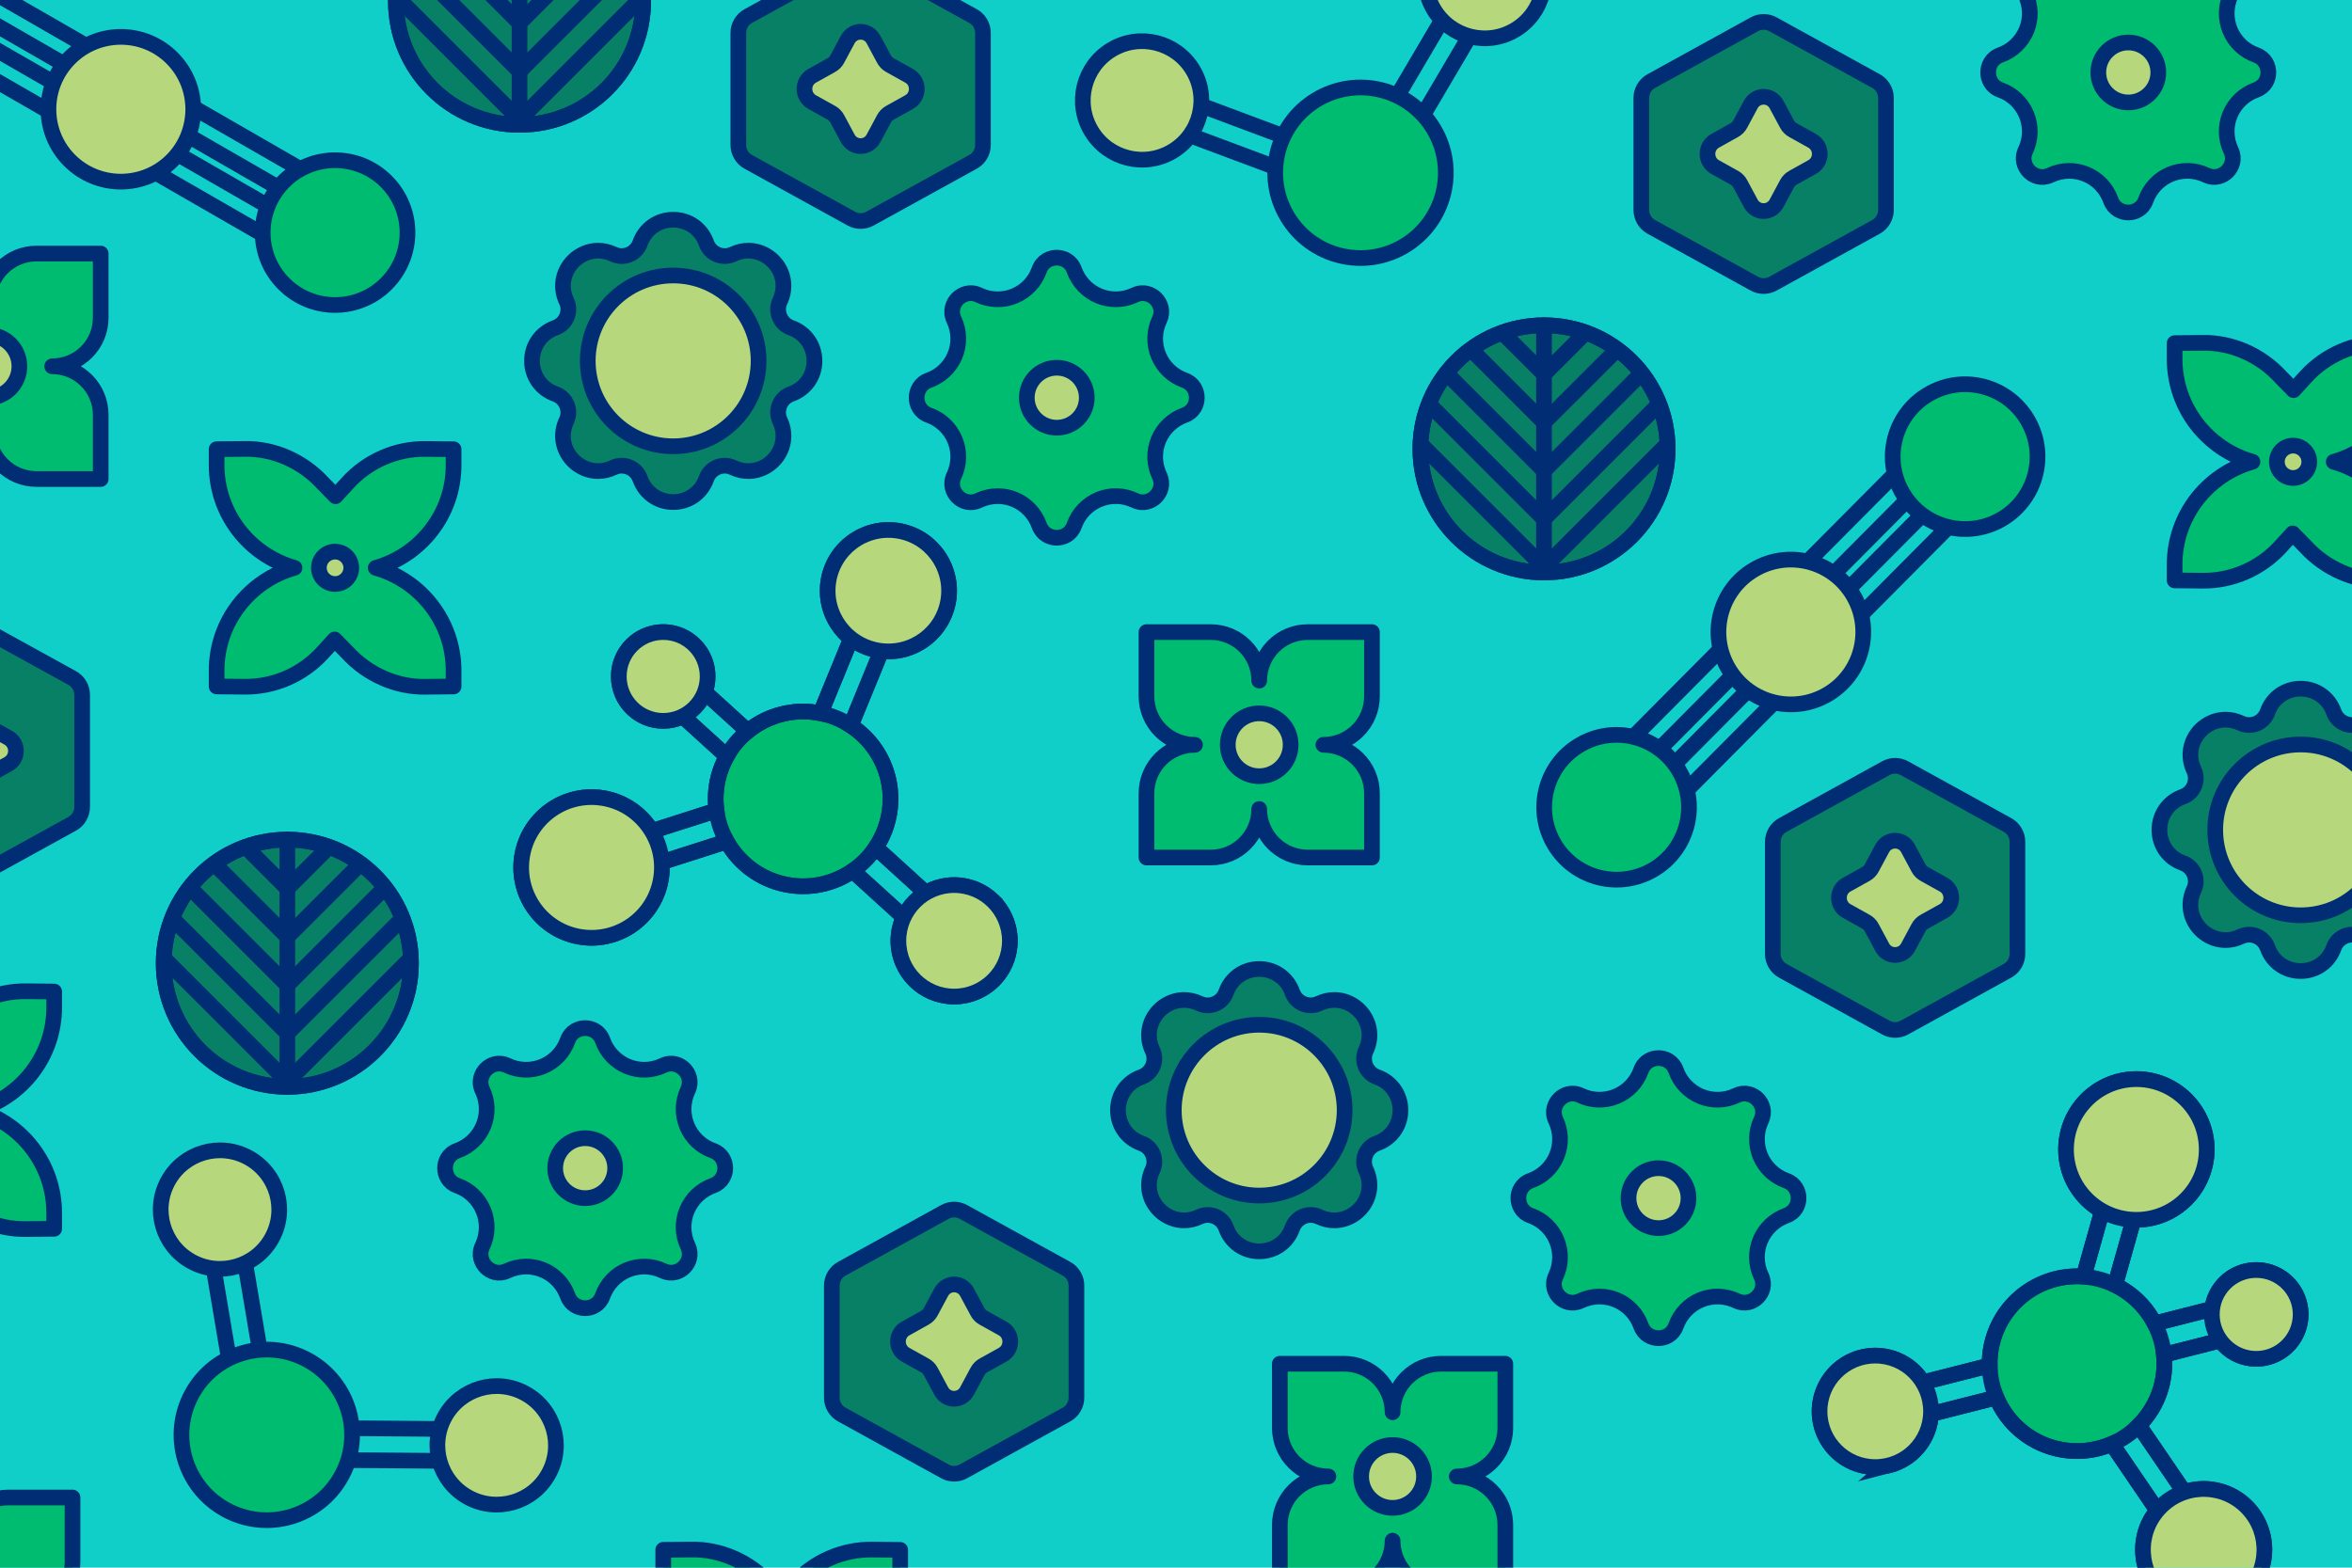
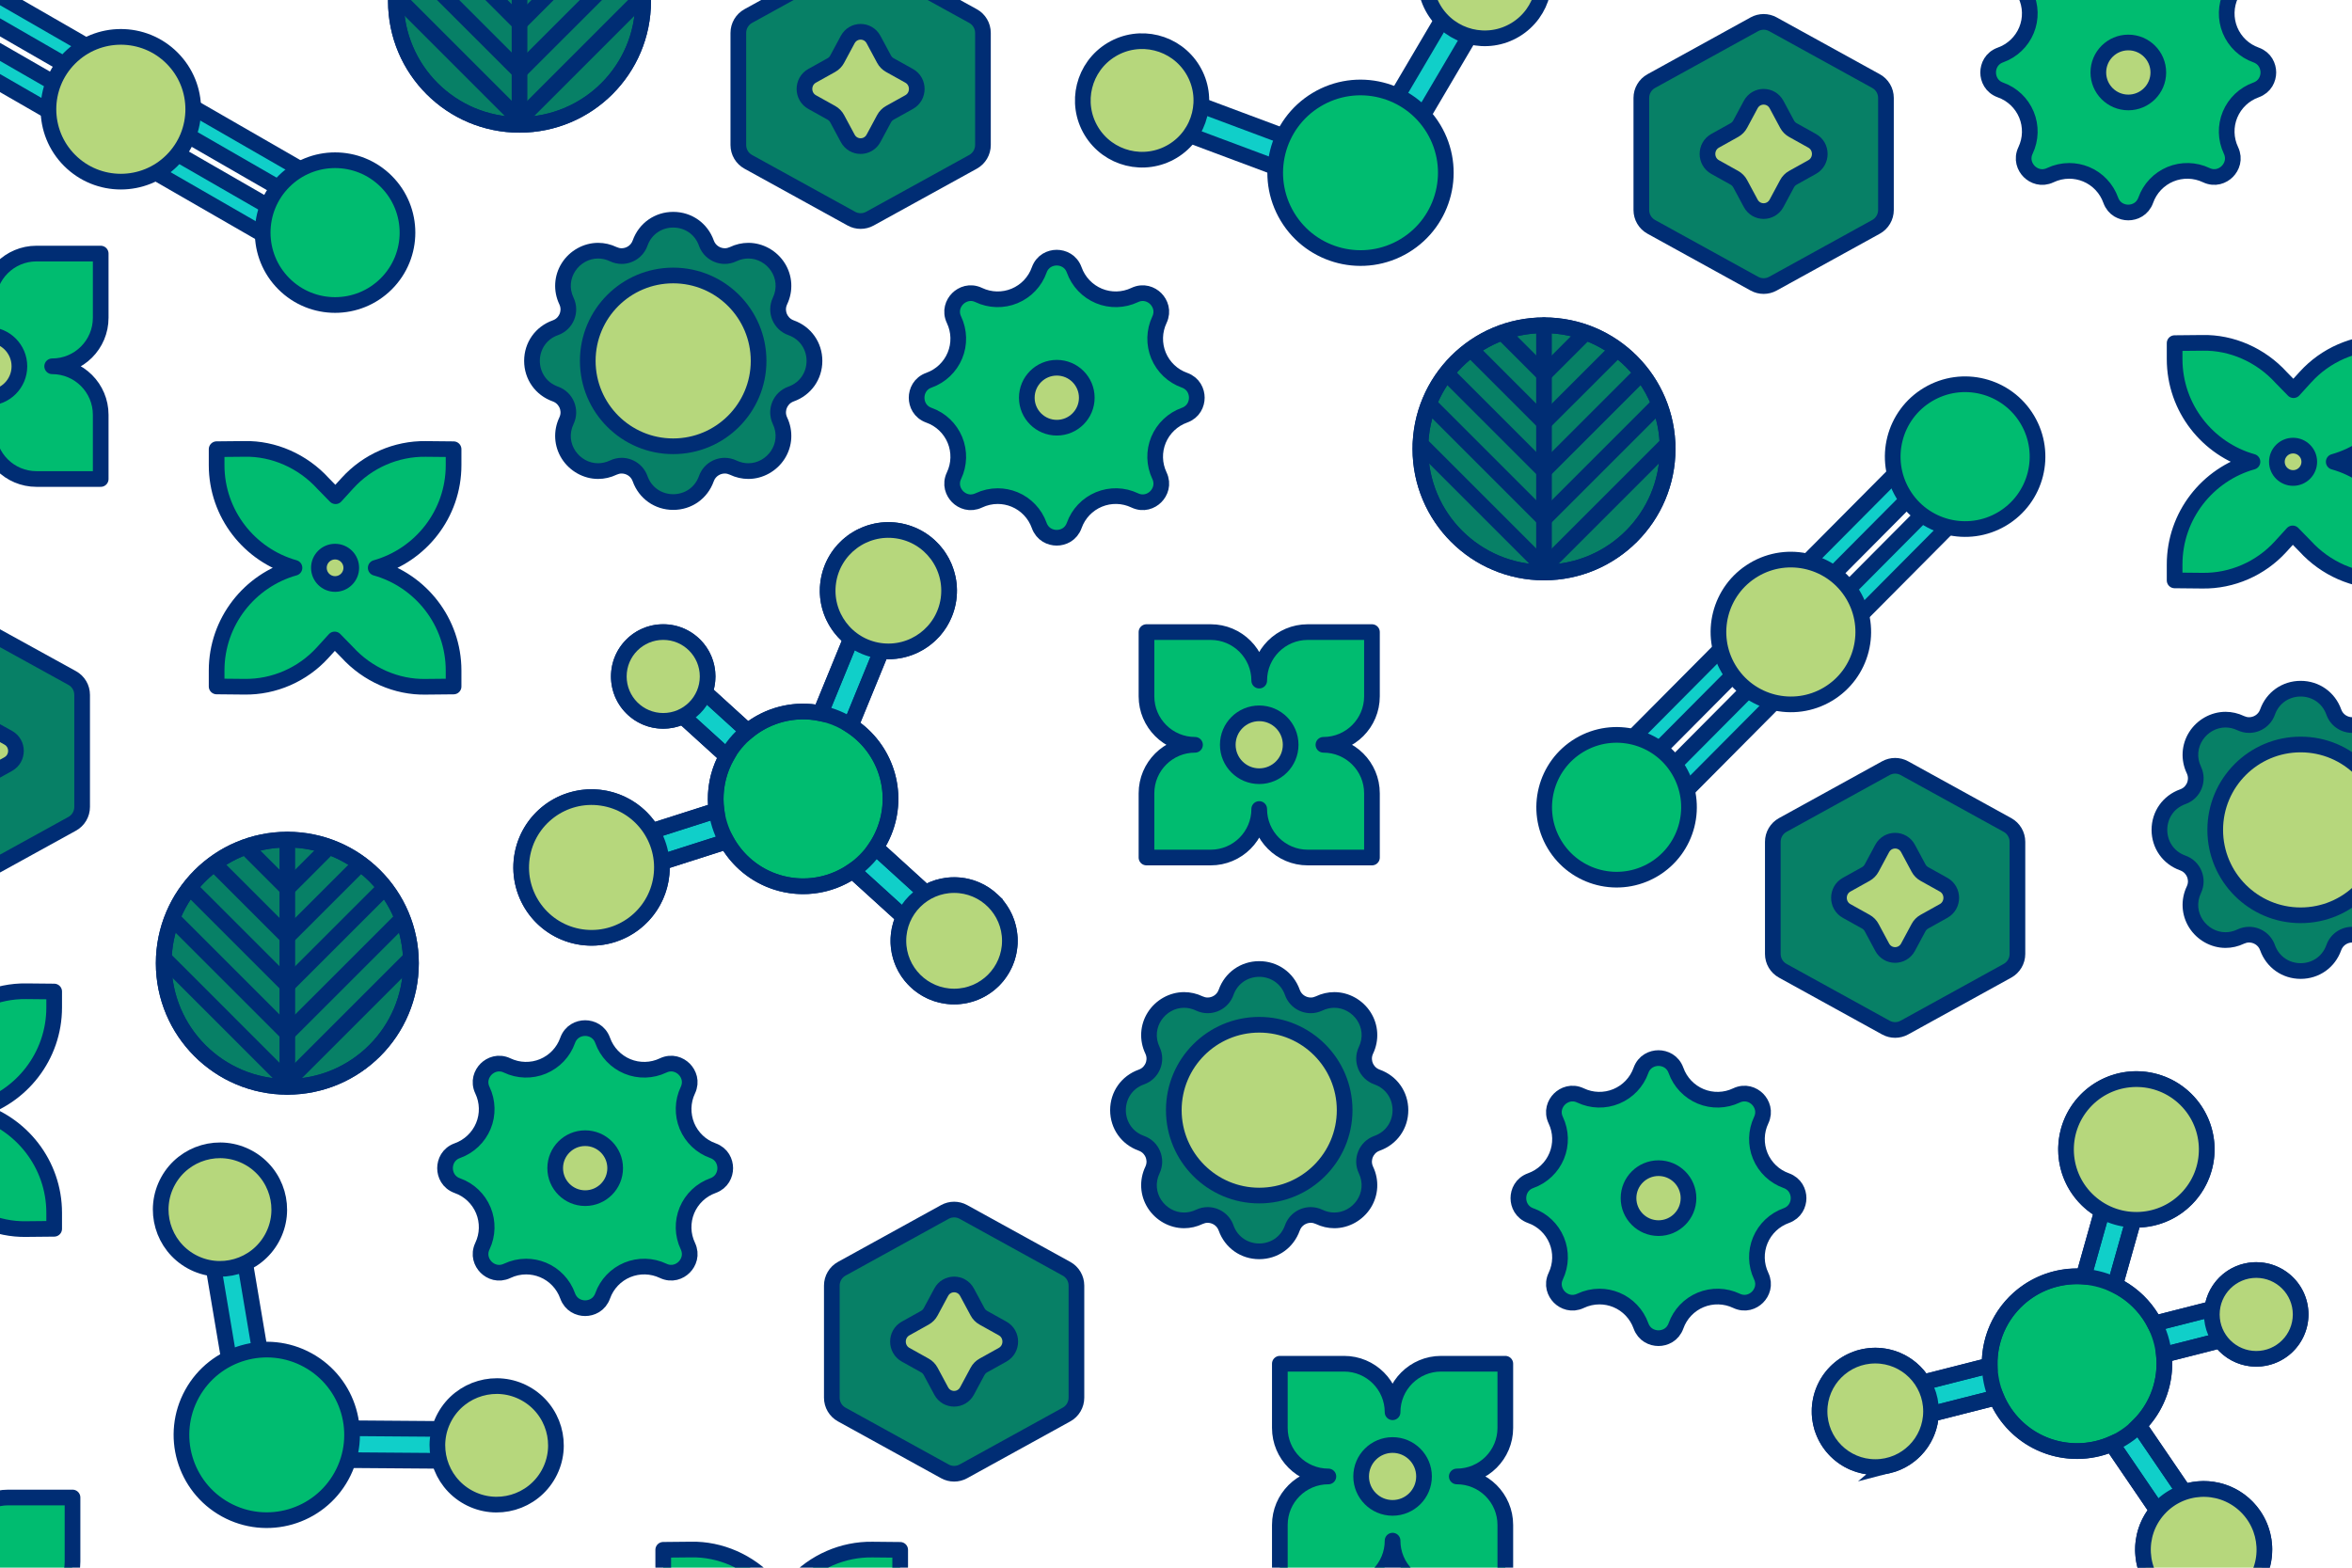
<svg xmlns="http://www.w3.org/2000/svg" id="Layer_1" viewBox="0 0 600 400">
  <defs>
    <style>.cls-1,.cls-2,.cls-3{fill:none;}.cls-4{clip-path:url(#clippath);}.cls-5{fill:#002d74;}.cls-6,.cls-7,.cls-8,.cls-9,.cls-10,.cls-11,.cls-12{fill:#10cfc9;}.cls-13,.cls-14{fill:#078066;}.cls-15,.cls-7,.cls-8,.cls-9,.cls-10,.cls-11,.cls-12,.cls-16,.cls-14,.cls-17,.cls-18,.cls-2,.cls-3{stroke:#002d74;stroke-width:4px;}.cls-15,.cls-16,.cls-3{stroke-miterlimit:10;}.cls-15,.cls-18{fill:#00bc70;}.cls-7{stroke-miterlimit:10;}.cls-8{stroke-miterlimit:10;}.cls-9{stroke-miterlimit:10;}.cls-10{stroke-miterlimit:10;}.cls-11{stroke-miterlimit:10;}.cls-12{stroke-miterlimit:10;}.cls-16,.cls-17{fill:#b6d77c;}.cls-14,.cls-17,.cls-18,.cls-2{stroke-linecap:round;stroke-linejoin:round;}</style>
    <clipPath id="clippath">
      <rect class="cls-1" y="0" width="600" height="399.99" />
    </clipPath>
  </defs>
  <g class="cls-4">
    <g>
-       <rect class="cls-6" y="0" width="600" height="399.99" />
      <g>
        <circle class="cls-14" cx="132.53" cy=".31" r="31.54" />
        <circle class="cls-2" cx="132.53" cy=".31" r="31.54" />
        <line class="cls-2" x1="132.53" y1="31.85" x2="132.53" y2="-31.21" />
        <line class="cls-2" x1="132.53" y1="5.89" x2="157.34" y2="-18.92" />
        <line class="cls-2" x1="132.53" y1="18.21" x2="161.74" y2="-11" />
        <line class="cls-2" x1="132.53" y1="30.53" x2="163.96" y2="-.91" />
        <line class="cls-2" x1="132.53" y1="5.89" x2="107.71" y2="-18.92" />
        <line class="cls-2" x1="132.53" y1="18.21" x2="103.31" y2="-11" />
        <line class="cls-2" x1="132.53" y1="30.53" x2="101.09" y2="-.91" />
      </g>
      <g>
        <circle class="cls-14" cx="73.3" cy="245.77" r="31.54" />
        <circle class="cls-2" cx="73.3" cy="245.77" r="31.54" />
        <line class="cls-2" x1="73.3" y1="277.31" x2="73.3" y2="214.25" />
        <line class="cls-2" x1="73.3" y1="226.72" x2="83.67" y2="216.35" />
        <line class="cls-2" x1="73.3" y1="239.04" x2="91.86" y2="220.49" />
        <line class="cls-2" x1="73.3" y1="251.36" x2="98.12" y2="226.55" />
        <line class="cls-2" x1="73.3" y1="263.67" x2="102.52" y2="234.46" />
        <line class="cls-2" x1="73.3" y1="275.99" x2="104.74" y2="244.55" />
        <line class="cls-2" x1="73.3" y1="226.72" x2="62.93" y2="216.35" />
        <line class="cls-2" x1="73.3" y1="239.04" x2="54.75" y2="220.49" />
        <line class="cls-2" x1="73.3" y1="251.36" x2="48.49" y2="226.55" />
        <line class="cls-2" x1="73.3" y1="263.67" x2="44.09" y2="234.46" />
        <line class="cls-2" x1="73.3" y1="275.99" x2="41.87" y2="244.55" />
      </g>
      <g>
        <circle class="cls-14" cx="393.88" cy="114.53" r="31.54" />
        <circle class="cls-2" cx="393.88" cy="114.53" r="31.54" />
        <line class="cls-2" x1="393.88" y1="146.08" x2="393.88" y2="83.01" />
        <line class="cls-2" x1="393.88" y1="95.49" x2="404.25" y2="85.12" />
        <line class="cls-2" x1="393.88" y1="107.8" x2="412.44" y2="89.25" />
        <line class="cls-2" x1="393.88" y1="120.12" x2="418.69" y2="95.31" />
        <line class="cls-2" x1="393.88" y1="132.44" x2="423.09" y2="103.23" />
        <line class="cls-2" x1="393.88" y1="144.76" x2="425.32" y2="113.32" />
        <line class="cls-2" x1="393.88" y1="95.49" x2="383.51" y2="85.12" />
        <line class="cls-2" x1="393.88" y1="107.8" x2="375.33" y2="89.25" />
        <line class="cls-2" x1="393.88" y1="120.12" x2="369.07" y2="95.31" />
        <line class="cls-2" x1="393.88" y1="132.44" x2="364.67" y2="103.23" />
        <line class="cls-2" x1="393.88" y1="144.76" x2="362.44" y2="113.32" />
      </g>
      <g>
        <path class="cls-18" d="m-31.83,105.84v16.38H-15.45c6.84,0,12.38-5.54,12.38-12.38,0,6.84,5.54,12.38,12.38,12.38h16.38v-16.38c0-6.84-5.54-12.38-12.38-12.38,6.84,0,12.38-5.54,12.38-12.38v-16.38H9.31c-6.84,0-12.38,5.54-12.38,12.38,0-6.84-5.54-12.38-12.38-12.38h-16.38v16.38c0,6.84,5.54,12.38,12.38,12.38-6.84,0-12.38,5.54-12.38,12.38Z" />
        <circle class="cls-17" cx="-3.07" cy="93.46" r="8.02" />
      </g>
      <g>
        <path class="cls-18" d="m326.49,389.1v16.38h16.38c6.84,0,12.38-5.54,12.38-12.38,0,6.84,5.54,12.38,12.38,12.38h16.38v-16.38c0-6.84-5.54-12.38-12.38-12.38,6.84,0,12.38-5.54,12.38-12.38v-16.38h-16.38c-6.84,0-12.38,5.54-12.38,12.38,0-6.84-5.54-12.38-12.38-12.38h-16.38v16.38c0,6.84,5.54,12.38,12.38,12.38-6.84,0-12.38,5.54-12.38,12.38Z" />
        <circle class="cls-17" cx="355.25" cy="376.72" r="8.02" />
      </g>
      <g>
        <path class="cls-18" d="m292.47,202.42v16.38h16.38c6.84,0,12.38-5.54,12.38-12.38,0,6.84,5.54,12.38,12.38,12.38h16.38v-16.38c0-6.84-5.54-12.38-12.38-12.38,6.84,0,12.38-5.54,12.38-12.38v-16.38h-16.38c-6.84,0-12.38,5.54-12.38,12.38,0-6.84-5.54-12.38-12.38-12.38h-16.38v16.38c0,6.84,5.54,12.38,12.38,12.38-6.84,0-12.38,5.54-12.38,12.38Z" />
        <circle class="cls-17" cx="321.23" cy="190.03" r="8.02" />
      </g>
      <path class="cls-18" d="m-39.02,423.23v16.38h16.38c6.84,0,12.38-5.54,12.38-12.38,0,6.84,5.54,12.38,12.38,12.38h16.38v-16.38c0-6.84-5.54-12.38-12.38-12.38,6.84,0,12.38-5.54,12.38-12.38v-16.38H2.12c-6.84,0-12.38,5.54-12.38,12.38,0-6.84-5.54-12.38-12.38-12.38h-16.38v16.38c0,6.84,5.54,12.38,12.38,12.38-6.84,0-12.38,5.54-12.38,12.38Z" />
      <g>
        <path class="cls-14" d="m248.22,41.29l-26.31,14.5c-1.47.81-3.25.81-4.72,0l-26.31-14.5c-1.56-.86-2.53-2.5-2.53-4.29V8.39c0-1.78.97-3.43,2.53-4.29l26.31-14.5c1.47-.81,3.25-.81,4.72,0l26.31,14.5c1.56.86,2.53,2.5,2.53,4.29v28.61c0,1.78-.97,3.43-2.53,4.29Z" />
        <path class="cls-17" d="m216.25,35.29l-2.68-4.99c-.34-.64-.86-1.17-1.49-1.52l-4.9-2.73c-2.61-1.45-2.61-5.26,0-6.71l4.9-2.73c.63-.35,1.15-.88,1.49-1.52l2.68-4.99c1.43-2.65,5.17-2.65,6.59,0l2.68,4.99c.34.64.86,1.17,1.49,1.52l4.9,2.73c2.61,1.45,2.61,5.26,0,6.71l-4.9,2.73c-.63.35-1.15.88-1.49,1.52l-2.68,4.99c-1.43,2.65-5.17,2.65-6.59,0Z" />
      </g>
      <g>
        <path class="cls-14" d="m18.42,210.19l-26.31,14.5c-1.47.81-3.25.81-4.72,0l-26.31-14.5c-1.56-.86-2.53-2.5-2.53-4.29v-28.61c0-1.78.97-3.43,2.53-4.29l26.31-14.5c1.47-.81,3.25-.81,4.72,0l26.31,14.5c1.56.86,2.53,2.5,2.53,4.29v28.61c0,1.78-.97,3.43-2.53,4.29Z" />
        <path class="cls-17" d="m-13.55,204.19l-2.68-4.99c-.34-.64-.86-1.17-1.49-1.52l-4.9-2.73c-2.61-1.45-2.61-5.26,0-6.71l4.9-2.73c.63-.35,1.15-.88,1.49-1.52l2.68-4.99c1.43-2.65,5.17-2.65,6.59,0l2.68,4.99c.34.64.86,1.17,1.49,1.52l4.9,2.73c2.61,1.45,2.61,5.26,0,6.71l-4.9,2.73c-.63.35-1.15.88-1.49,1.52l-2.68,4.99c-1.43,2.65-5.17,2.65-6.59,0Z" />
      </g>
      <g>
        <path class="cls-14" d="m272.07,360.92l-26.31,14.5c-1.47.81-3.25.81-4.72,0l-26.31-14.5c-1.56-.86-2.53-2.5-2.53-4.29v-28.61c0-1.78.97-3.43,2.53-4.29l26.31-14.5c1.47-.81,3.25-.81,4.72,0l26.31,14.5c1.56.86,2.53,2.5,2.53,4.29v28.61c0,1.78-.97,3.43-2.53,4.29Z" />
        <path class="cls-17" d="m240.1,354.91l-2.68-4.99c-.34-.64-.86-1.17-1.49-1.52l-4.9-2.73c-2.61-1.45-2.61-5.26,0-6.71l4.9-2.73c.63-.35,1.15-.88,1.49-1.52l2.68-4.99c1.43-2.65,5.17-2.65,6.59,0l2.68,4.99c.34.64.86,1.17,1.49,1.52l4.9,2.73c2.61,1.45,2.61,5.26,0,6.71l-4.9,2.73c-.63.35-1.15.88-1.49,1.52l-2.68,4.99c-1.43,2.65-5.17,2.65-6.59,0Z" />
      </g>
      <g>
        <path class="cls-14" d="m478.58,57.88l-26.31,14.5c-1.47.81-3.25.81-4.72,0l-26.31-14.5c-1.56-.86-2.53-2.5-2.53-4.29v-28.61c0-1.78.97-3.43,2.53-4.29l26.31-14.5c1.47-.81,3.25-.81,4.72,0l26.31,14.5c1.56.86,2.53,2.5,2.53,4.29v28.61c0,1.78-.97,3.43-2.53,4.29Z" />
        <path class="cls-17" d="m446.61,51.87l-2.68-4.99c-.34-.64-.86-1.17-1.49-1.52l-4.9-2.73c-2.61-1.45-2.61-5.26,0-6.71l4.9-2.73c.63-.35,1.15-.88,1.49-1.52l2.68-4.99c1.43-2.65,5.17-2.65,6.59,0l2.68,4.99c.34.64.86,1.17,1.49,1.52l4.9,2.73c2.61,1.45,2.61,5.26,0,6.71l-4.9,2.73c-.63.35-1.15.88-1.49,1.52l-2.68,4.99c-1.43,2.65-5.17,2.65-6.59,0Z" />
      </g>
      <g>
        <path class="cls-14" d="m512.12,247.69l-26.31,14.5c-1.47.81-3.25.81-4.72,0l-26.31-14.5c-1.56-.86-2.53-2.5-2.53-4.29v-28.61c0-1.78.97-3.43,2.53-4.29l26.31-14.5c1.47-.81,3.25-.81,4.72,0l26.31,14.5c1.56.86,2.53,2.5,2.53,4.29v28.61c0,1.78-.97,3.43-2.53,4.29Z" />
        <path class="cls-17" d="m480.15,241.68l-2.68-4.99c-.34-.64-.86-1.17-1.49-1.52l-4.9-2.73c-2.61-1.45-2.61-5.26,0-6.71l4.9-2.73c.63-.35,1.15-.88,1.49-1.52l2.68-4.99c1.43-2.65,5.17-2.65,6.59,0l2.68,4.99c.34.64.86,1.17,1.49,1.52l4.9,2.73c2.61,1.45,2.61,5.26,0,6.71l-4.9,2.73c-.63.35-1.15.88-1.49,1.52l-2.68,4.99c-1.43,2.65-5.17,2.65-6.59,0Z" />
      </g>
      <g>
        <path class="cls-18" d="m115.71,118.69v-4.07s-7.1-.07-7.1-.07c-7.55-.11-14.85,3.09-19.95,8.7l-3.06,3.36-3.17-3.24c-5.22-5.74-12.65-8.99-20.07-8.83l-7.1.07v4.07c0,12.46,8.42,22.98,19.86,26.2-11.44,3.22-19.86,13.74-19.86,26.2v4.07s7.1.07,7.1.07c7.55.11,14.85-3.09,19.95-8.7l3.06-3.36,3.17,3.24c5.22,5.74,12.65,8.99,20.07,8.83l7.1-.07v-4.07c0-12.46-8.42-22.98-19.86-26.2,11.44-3.22,19.86-13.74,19.86-26.2Z" />
        <circle class="cls-17" cx="85.48" cy="144.88" r="4.13" />
      </g>
      <path class="cls-18" d="m13.82,257.06v-4.07s-7.1-.07-7.1-.07c-7.55-.11-14.85,3.09-19.95,8.7l-3.06,3.36-3.17-3.24c-5.22-5.74-12.65-8.99-20.07-8.83l-7.1.07v4.07c0,12.46,8.42,22.98,19.86,26.2-11.44,3.22-19.86,13.74-19.86,26.2v4.07s7.1.07,7.1.07c7.55.11,14.85-3.09,19.95-8.7l3.06-3.36,3.17,3.24c5.22,5.74,12.65,8.99,20.07,8.83l7.1-.07v-4.07c0-12.46-8.42-22.98-19.86-26.2,11.44-3.22,19.86-13.74,19.86-26.2Z" />
      <path class="cls-18" d="m229.64,399.52v-4.07s-7.1-.07-7.1-.07c-7.55-.11-14.85,3.09-19.95,8.7l-3.06,3.36-3.17-3.24c-5.22-5.74-12.65-8.99-20.07-8.83l-7.1.07v4.07c0,12.46,8.42,22.98,19.86,26.2-11.44,3.22-19.86,13.74-19.86,26.2v4.07s7.1.07,7.1.07c7.55.11,14.85-3.09,19.95-8.7l3.06-3.36,3.17,3.24c5.22,5.74,12.65,8.99,20.07,8.83l7.1-.07v-4.07c0-12.46-8.42-22.98-19.86-26.2,11.44-3.22,19.86-13.74,19.86-26.2Z" />
      <g>
        <path class="cls-18" d="m615.2,91.63v-4.07s-7.1-.07-7.1-.07c-7.55-.11-14.85,3.09-19.95,8.7l-3.06,3.36-3.17-3.24c-5.22-5.74-12.65-8.99-20.07-8.83l-7.1.07v4.07c0,12.46,8.42,22.98,19.86,26.2-11.44,3.22-19.86,13.74-19.86,26.2v4.07s7.1.07,7.1.07c7.55.11,14.85-3.09,19.95-8.7l3.06-3.36,3.17,3.24c5.22,5.74,12.65,8.99,20.07,8.83l7.1-.07v-4.07c0-12.46-8.42-22.98-19.86-26.2,11.44-3.22,19.86-13.74,19.86-26.2Z" />
        <circle class="cls-17" cx="584.97" cy="117.83" r="4.13" />
      </g>
      <g>
        <path class="cls-18" d="m305.31,101.48c0-1.62-.83-3.64-3.15-4.47-2.99-1.06-5.4-3.35-6.62-6.29-1.21-2.93-1.13-6.26.23-9.12,1.06-2.23.21-4.24-.93-5.39-1.14-1.14-3.16-1.99-5.39-.93-2.86,1.36-6.19,1.45-9.12.23-2.93-1.22-5.22-3.63-6.29-6.62-.83-2.32-2.85-3.15-4.47-3.15s-3.64.83-4.47,3.15c-1.06,2.99-3.35,5.4-6.29,6.62-2.93,1.22-6.26,1.13-9.12-.23-2.23-1.06-4.24-.21-5.39.93-1.14,1.14-1.99,3.16-.93,5.39,1.36,2.87,1.45,6.19.23,9.12-1.21,2.93-3.63,5.22-6.62,6.29-2.32.83-3.15,2.85-3.15,4.47s.83,3.64,3.15,4.47c2.99,1.06,5.4,3.35,6.62,6.29s1.13,6.26-.23,9.12c-1.06,2.23-.21,4.24.93,5.39,1.14,1.14,3.16,1.99,5.39.93,1.52-.72,3.17-1.09,4.82-1.09,1.46,0,2.92.28,4.3.85,2.93,1.21,5.22,3.63,6.29,6.62.83,2.32,2.85,3.15,4.47,3.15s3.64-.83,4.47-3.15c1.06-2.99,3.35-5.4,6.29-6.62s6.26-1.13,9.12.23c2.23,1.06,4.25.22,5.39-.93,1.14-1.14,1.99-3.16.93-5.39-1.36-2.87-1.45-6.19-.23-9.12,1.22-2.93,3.63-5.22,6.62-6.29,2.32-.83,3.15-2.85,3.15-4.47Z" />
        <circle class="cls-17" cx="269.59" cy="101.48" r="7.65" />
      </g>
      <g>
        <path class="cls-18" d="m185.01,298.06c0-1.62-.83-3.64-3.15-4.47-2.99-1.06-5.4-3.35-6.62-6.29-1.21-2.93-1.13-6.26.23-9.12,1.06-2.23.21-4.24-.93-5.39-1.14-1.14-3.16-1.99-5.39-.93-2.86,1.36-6.19,1.45-9.12.23-2.93-1.22-5.22-3.63-6.29-6.62-.83-2.32-2.85-3.15-4.47-3.15s-3.64.83-4.47,3.15c-1.06,2.99-3.35,5.4-6.29,6.62-2.93,1.22-6.26,1.13-9.12-.23-2.23-1.06-4.24-.21-5.39.93-1.14,1.14-1.99,3.16-.93,5.39,1.36,2.87,1.45,6.19.23,9.12s-3.63,5.22-6.62,6.29c-2.32.83-3.15,2.85-3.15,4.47s.83,3.64,3.15,4.47c2.99,1.06,5.4,3.35,6.62,6.29,1.21,2.93,1.13,6.26-.23,9.12-1.06,2.23-.21,4.24.93,5.39,1.14,1.14,3.16,1.99,5.39.93,1.52-.72,3.17-1.09,4.82-1.09,1.46,0,2.92.28,4.3.85,2.93,1.21,5.22,3.63,6.29,6.62.83,2.32,2.85,3.15,4.47,3.15s3.64-.83,4.47-3.15c1.06-2.99,3.35-5.4,6.29-6.62,2.93-1.21,6.26-1.13,9.12.23,2.23,1.06,4.25.22,5.39-.93,1.14-1.14,1.99-3.16.93-5.39-1.36-2.87-1.45-6.19-.23-9.12,1.22-2.93,3.63-5.22,6.62-6.29,2.32-.83,3.15-2.85,3.15-4.47Z" />
        <circle class="cls-17" cx="149.28" cy="298.06" r="7.65" />
      </g>
      <g>
        <path class="cls-18" d="m458.82,305.71c0-1.62-.83-3.64-3.15-4.47-2.99-1.06-5.4-3.35-6.62-6.29-1.21-2.93-1.13-6.26.23-9.12,1.06-2.23.21-4.24-.93-5.39-1.14-1.14-3.16-1.99-5.39-.93-2.86,1.36-6.19,1.45-9.12.23-2.93-1.22-5.22-3.63-6.29-6.62-.83-2.32-2.85-3.15-4.47-3.15s-3.64.83-4.47,3.15c-1.06,2.99-3.35,5.4-6.29,6.62-2.93,1.22-6.26,1.13-9.12-.23-2.23-1.06-4.24-.21-5.39.93-1.14,1.14-1.99,3.16-.93,5.39,1.36,2.87,1.45,6.19.23,9.12-1.21,2.93-3.63,5.22-6.62,6.29-2.32.83-3.15,2.85-3.15,4.47s.83,3.64,3.15,4.47c2.99,1.06,5.4,3.35,6.62,6.29s1.13,6.26-.23,9.12c-1.06,2.23-.21,4.24.93,5.39,1.14,1.14,3.16,1.99,5.39.93,1.52-.72,3.17-1.09,4.82-1.09,1.46,0,2.92.28,4.3.85,2.93,1.21,5.22,3.63,6.29,6.62.83,2.32,2.85,3.15,4.47,3.15s3.64-.83,4.47-3.15c1.06-2.99,3.35-5.4,6.29-6.62,2.93-1.21,6.26-1.13,9.12.23,2.23,1.06,4.25.22,5.39-.93,1.14-1.14,1.99-3.16.93-5.39-1.36-2.87-1.45-6.19-.23-9.12,1.22-2.93,3.63-5.22,6.62-6.29,2.32-.83,3.15-2.85,3.15-4.47Z" />
        <circle class="cls-17" cx="423.09" cy="305.71" r="7.65" />
      </g>
      <g>
        <path class="cls-18" d="m578.66,18.49c0-1.62-.83-3.64-3.15-4.47-2.99-1.06-5.4-3.35-6.62-6.29-1.21-2.93-1.13-6.26.23-9.12,1.06-2.23.21-4.24-.93-5.39-1.14-1.14-3.16-1.99-5.39-.93-2.86,1.36-6.19,1.45-9.12.23-2.93-1.22-5.22-3.63-6.29-6.62-.83-2.32-2.85-3.15-4.47-3.15s-3.64.83-4.47,3.15c-1.06,2.99-3.35,5.4-6.29,6.62-2.93,1.22-6.26,1.13-9.12-.23-2.23-1.06-4.24-.21-5.39.93-1.14,1.14-1.99,3.16-.93,5.39,1.36,2.87,1.45,6.19.23,9.12-1.21,2.93-3.63,5.22-6.62,6.29-2.32.83-3.15,2.85-3.15,4.47s.83,3.64,3.15,4.47c2.99,1.06,5.4,3.35,6.62,6.29s1.13,6.26-.23,9.12c-1.06,2.23-.21,4.24.93,5.39,1.14,1.14,3.16,1.99,5.39.93,1.52-.72,3.17-1.09,4.82-1.09,1.46,0,2.92.28,4.3.85,2.93,1.21,5.22,3.63,6.29,6.62.83,2.32,2.85,3.15,4.47,3.15s3.64-.83,4.47-3.15c1.06-2.99,3.35-5.4,6.29-6.62,2.93-1.21,6.26-1.13,9.12.23,2.23,1.06,4.25.22,5.39-.93,1.14-1.14,1.99-3.16.93-5.39-1.36-2.87-1.45-6.19-.23-9.12,1.22-2.93,3.63-5.22,6.62-6.29,2.32-.83,3.15-2.85,3.15-4.47Z" />
        <circle class="cls-17" cx="542.94" cy="18.49" r="7.65" />
      </g>
      <g>
        <g>
          <path class="cls-13" d="m171.74,128.1c-3.85,0-7.17-2.34-8.46-5.97-.7-1.98-2.59-3.31-4.69-3.31-.74,0-1.45.16-2.13.48-1.25.59-2.56.9-3.89.9-3.02,0-5.93-1.63-7.59-4.25-1.66-2.62-1.83-5.76-.48-8.6.61-1.29.65-2.72.1-4.04-.54-1.32-1.58-2.3-2.93-2.78-3.62-1.29-5.97-4.61-5.97-8.46s2.34-7.17,5.97-8.45c1.34-.48,2.38-1.47,2.93-2.78.55-1.32.51-2.75-.1-4.04-1.35-2.84-1.17-5.98.48-8.6,1.66-2.62,4.56-4.25,7.59-4.25,1.33,0,2.64.3,3.89.9.68.32,1.39.49,2.13.48,2.1,0,3.99-1.33,4.69-3.31,1.29-3.62,4.61-5.97,8.46-5.97s7.17,2.34,8.45,5.97c.7,1.98,2.59,3.31,4.69,3.31.74,0,1.45-.16,2.13-.48,1.25-.59,2.56-.9,3.89-.9,3.02,0,5.93,1.63,7.59,4.25,1.66,2.62,1.83,5.76.48,8.6-.61,1.29-.65,2.72-.1,4.04.55,1.32,1.59,2.3,2.93,2.78,3.62,1.29,5.97,4.61,5.97,8.45s-2.34,7.17-5.97,8.46c-1.34.48-2.38,1.47-2.93,2.78-.54,1.32-.51,2.75.1,4.04,1.35,2.84,1.17,5.98-.48,8.6-1.66,2.62-4.56,4.25-7.58,4.25h0c-1.33,0-2.64-.3-3.89-.9-.68-.32-1.39-.48-2.13-.48-2.1,0-3.99,1.33-4.69,3.31-1.29,3.62-4.61,5.97-8.45,5.97Zm0-56.47c-11.28,0-20.45,9.17-20.45,20.45s9.17,20.45,20.45,20.45,20.45-9.17,20.45-20.45-9.17-20.45-20.45-20.45Z" />
          <path class="cls-5" d="m171.74,58.06c2.74,0,5.47,1.55,6.57,4.64,1.02,2.88,3.73,4.64,6.57,4.64,1,0,2.02-.22,2.99-.68,1.02-.48,2.04-.7,3.03-.7,4.76,0,8.6,5.08,6.26,9.99-1.77,3.73.07,8.18,3.96,9.56,6.18,2.2,6.18,10.94,0,13.14-3.89,1.38-5.74,5.83-3.96,9.56,2.33,4.91-1.51,9.99-6.26,9.99-.99,0-2.01-.22-3.03-.7-.97-.46-1.99-.68-2.99-.68-2.85,0-5.55,1.76-6.57,4.64-1.1,3.09-3.83,4.64-6.57,4.64s-5.47-1.55-6.57-4.64c-1.03-2.88-3.73-4.64-6.58-4.64-1,0-2.02.22-2.99.68-1.02.48-2.04.7-3.03.7-4.76,0-8.6-5.08-6.26-9.99,1.77-3.73-.07-8.18-3.96-9.56-6.18-2.2-6.18-10.94,0-13.14,3.89-1.38,5.74-5.83,3.96-9.56-2.33-4.91,1.51-9.99,6.26-9.99.99,0,2.01.22,3.03.7.97.46,1.99.68,2.99.68,2.85,0,5.55-1.76,6.58-4.64,1.1-3.09,3.83-4.64,6.57-4.64m0,56.47c12.4,0,22.45-10.05,22.45-22.45s-10.05-22.45-22.45-22.45-22.45,10.05-22.45,22.45,10.05,22.45,22.45,22.45m0-60.47c-4.7,0-8.76,2.86-10.34,7.3-.49,1.37-1.76,1.98-2.81,1.98-.44,0-.87-.1-1.27-.29-1.52-.72-3.12-1.09-4.74-1.09-3.7,0-7.26,1.98-9.28,5.18-2,3.17-2.23,7.11-.6,10.53.49,1.04.25,1.96.06,2.41-.19.46-.67,1.28-1.75,1.66-4.43,1.58-7.3,5.63-7.3,10.34,0,4.7,2.86,8.76,7.3,10.34,1.08.39,1.56,1.21,1.75,1.66.19.46.43,1.38-.06,2.41-1.63,3.42-1.4,7.36.6,10.53,2.02,3.2,5.57,5.18,9.28,5.18,1.63,0,3.22-.37,4.74-1.09.41-.19.83-.29,1.27-.29,1.05,0,2.32.61,2.81,1.98,1.58,4.43,5.63,7.3,10.34,7.3s8.76-2.86,10.34-7.3c.49-1.37,1.76-1.98,2.81-1.98.44,0,.87.1,1.27.29,1.52.72,3.12,1.09,4.75,1.09,3.7,0,7.26-1.98,9.28-5.18,2-3.17,2.23-7.11.6-10.53-.49-1.04-.25-1.96-.06-2.41s.67-1.28,1.75-1.66c4.43-1.58,7.3-5.63,7.3-10.34,0-4.7-2.86-8.76-7.3-10.34-1.08-.39-1.56-1.21-1.75-1.66s-.43-1.38.06-2.41c1.63-3.42,1.4-7.36-.6-10.53-2.02-3.2-5.57-5.18-9.28-5.18-1.63,0-3.22.37-4.74,1.09-.41.19-.83.29-1.27.29-1.05,0-2.32-.61-2.81-1.98-1.58-4.43-5.63-7.3-10.34-7.3h0Zm0,56.47c-10.17,0-18.45-8.28-18.45-18.45s8.28-18.45,18.45-18.45,18.45,8.28,18.45,18.45-8.28,18.45-18.45,18.45h0Z" />
        </g>
        <circle class="cls-17" cx="171.73" cy="92.08" r="21.79" />
      </g>
      <g>
        <g>
          <path class="cls-13" d="m321.23,319.28c-3.85,0-7.17-2.34-8.45-5.97-.7-1.98-2.59-3.31-4.69-3.31-.74,0-1.45.16-2.13.48-1.25.59-2.56.9-3.89.9-3.02,0-5.93-1.63-7.59-4.25-1.66-2.62-1.83-5.76-.48-8.6.61-1.29.65-2.72.1-4.04-.55-1.32-1.59-2.3-2.93-2.78-3.62-1.29-5.97-4.61-5.97-8.45s2.34-7.17,5.97-8.46c1.34-.48,2.38-1.47,2.93-2.78.54-1.32.51-2.75-.1-4.04-1.35-2.84-1.17-5.98.48-8.6,1.66-2.62,4.56-4.25,7.59-4.25,1.33,0,2.64.3,3.89.9.68.32,1.39.49,2.13.48,2.1,0,3.99-1.33,4.69-3.31,1.29-3.62,4.61-5.97,8.45-5.97s7.17,2.34,8.46,5.97c.7,1.98,2.59,3.31,4.69,3.31.74,0,1.45-.16,2.13-.48,1.25-.59,2.56-.9,3.89-.9,3.02,0,5.93,1.63,7.59,4.25,1.66,2.62,1.84,5.76.49,8.6-.61,1.29-.65,2.72-.1,4.04.54,1.32,1.58,2.3,2.93,2.78,3.62,1.29,5.97,4.61,5.97,8.46s-2.34,7.17-5.97,8.45c-1.34.48-2.38,1.47-2.93,2.78-.55,1.32-.51,2.75.1,4.04,1.35,2.84,1.17,5.98-.49,8.61-1.66,2.62-4.56,4.25-7.58,4.25h0c-1.33,0-2.64-.3-3.89-.9-.68-.32-1.39-.48-2.13-.48-2.1,0-3.99,1.33-4.69,3.31-1.29,3.62-4.61,5.97-8.46,5.97Zm0-56.47c-11.28,0-20.45,9.17-20.45,20.45s9.17,20.45,20.45,20.45,20.45-9.17,20.45-20.45-9.17-20.45-20.45-20.45Z" />
          <path class="cls-5" d="m321.23,249.24c2.74,0,5.47,1.55,6.57,4.64,1.02,2.88,3.73,4.64,6.57,4.64,1,0,2.02-.22,2.99-.68,1.02-.48,2.04-.7,3.03-.7,4.76,0,8.6,5.08,6.26,9.99-1.77,3.73.07,8.18,3.96,9.56,6.18,2.2,6.18,10.94,0,13.14-3.89,1.38-5.74,5.83-3.96,9.56,2.33,4.91-1.51,9.99-6.26,9.99-.99,0-2.01-.22-3.03-.7-.97-.46-1.99-.68-2.99-.68-2.85,0-5.55,1.76-6.57,4.64-1.1,3.09-3.83,4.64-6.57,4.64s-5.47-1.55-6.57-4.64c-1.02-2.88-3.73-4.64-6.58-4.64-1,0-2.02.22-2.99.68-1.02.48-2.04.7-3.03.7-4.76,0-8.6-5.08-6.26-9.99,1.77-3.73-.07-8.18-3.96-9.56-6.18-2.2-6.18-10.94,0-13.14,3.89-1.38,5.74-5.83,3.96-9.56-2.33-4.91,1.51-9.99,6.26-9.99.99,0,2.01.22,3.03.7.97.46,1.99.68,2.99.68,2.85,0,5.55-1.76,6.58-4.64,1.1-3.09,3.83-4.64,6.57-4.64m0,56.47c12.4,0,22.45-10.05,22.45-22.45s-10.05-22.45-22.45-22.45-22.45,10.05-22.45,22.45,10.05,22.45,22.45,22.45m0-60.47c-4.7,0-8.76,2.86-10.34,7.3-.49,1.37-1.76,1.98-2.81,1.98-.44,0-.87-.1-1.27-.29-1.52-.72-3.12-1.09-4.74-1.09-3.7,0-7.26,1.98-9.28,5.18-2,3.17-2.23,7.11-.6,10.53.49,1.04.25,1.96.06,2.41s-.67,1.28-1.75,1.66c-4.43,1.58-7.3,5.63-7.3,10.34,0,4.7,2.86,8.76,7.3,10.34,1.08.39,1.56,1.21,1.75,1.66s.43,1.38-.06,2.41c-1.63,3.42-1.4,7.36.6,10.53,2.02,3.2,5.57,5.18,9.28,5.18,1.63,0,3.22-.37,4.74-1.09.41-.19.83-.29,1.27-.29,1.05,0,2.32.61,2.81,1.98,1.58,4.43,5.63,7.3,10.34,7.3s8.76-2.86,10.34-7.3c.49-1.37,1.76-1.98,2.81-1.98.44,0,.87.1,1.27.29,1.52.72,3.12,1.09,4.74,1.09,3.7,0,7.26-1.98,9.28-5.18,2-3.17,2.23-7.11.6-10.53-.49-1.04-.25-1.96-.06-2.41s.67-1.28,1.75-1.66c4.43-1.58,7.3-5.63,7.3-10.34,0-4.7-2.86-8.76-7.3-10.34-1.08-.39-1.56-1.21-1.75-1.66s-.43-1.38.06-2.41c1.63-3.42,1.4-7.36-.6-10.53-2.02-3.2-5.57-5.18-9.28-5.18-1.63,0-3.22.37-4.74,1.09-.41.19-.83.29-1.27.29-1.05,0-2.32-.61-2.81-1.98-1.58-4.43-5.63-7.3-10.34-7.3h0Zm0,56.47c-10.17,0-18.45-8.28-18.45-18.45s8.28-18.45,18.45-18.45,18.45,8.28,18.45,18.45-8.28,18.45-18.45,18.45h0Z" />
        </g>
        <circle class="cls-17" cx="321.23" cy="283.26" r="21.79" />
      </g>
      <g>
        <g>
          <path class="cls-13" d="m586.9,247.77c-3.85,0-7.17-2.34-8.45-5.97-.7-1.98-2.59-3.31-4.69-3.31-.74,0-1.45.16-2.13.48-1.25.59-2.56.9-3.89.9-3.02,0-5.93-1.63-7.59-4.25-1.66-2.62-1.83-5.76-.48-8.6.61-1.29.65-2.72.1-4.04-.54-1.32-1.58-2.3-2.93-2.78-3.62-1.29-5.97-4.61-5.97-8.45,0-3.85,2.34-7.17,5.97-8.46,1.34-.48,2.38-1.47,2.93-2.78.55-1.32.51-2.75-.1-4.04-1.35-2.84-1.17-5.98.48-8.6,1.66-2.62,4.56-4.25,7.59-4.25,1.33,0,2.64.3,3.89.9.68.32,1.39.48,2.13.48,2.1,0,3.99-1.33,4.69-3.31,1.29-3.62,4.61-5.97,8.45-5.97s7.17,2.34,8.46,5.97c.7,1.98,2.59,3.31,4.69,3.31.74,0,1.45-.16,2.13-.48,1.25-.59,2.56-.9,3.89-.9,3.02,0,5.93,1.63,7.59,4.25,1.66,2.62,1.83,5.76.48,8.6-.61,1.29-.65,2.72-.1,4.04.54,1.32,1.58,2.3,2.93,2.78,3.62,1.29,5.97,4.61,5.97,8.46,0,3.85-2.34,7.17-5.97,8.45-1.34.48-2.38,1.47-2.93,2.78-.55,1.32-.51,2.75.1,4.04,1.35,2.84,1.17,5.98-.48,8.6-1.66,2.62-4.56,4.25-7.58,4.25h0c-1.33,0-2.64-.3-3.89-.9-.68-.32-1.39-.48-2.13-.48-2.1,0-3.99,1.33-4.69,3.31-1.29,3.62-4.61,5.97-8.46,5.97Zm0-56.47c-11.28,0-20.45,9.17-20.45,20.45s9.17,20.45,20.45,20.45,20.45-9.17,20.45-20.45-9.17-20.45-20.45-20.45Z" />
          <path class="cls-5" d="m586.9,177.72c2.74,0,5.47,1.55,6.57,4.64,1.02,2.88,3.73,4.64,6.57,4.64,1,0,2.02-.22,2.99-.68,1.02-.48,2.04-.7,3.03-.7,4.76,0,8.6,5.08,6.26,9.99-1.77,3.73.07,8.18,3.96,9.56,6.18,2.2,6.18,10.94,0,13.14-3.89,1.38-5.74,5.83-3.96,9.56,2.33,4.91-1.51,9.99-6.26,9.99-.99,0-2.01-.22-3.03-.7-.97-.46-1.99-.68-2.99-.68-2.85,0-5.55,1.76-6.57,4.64-1.1,3.09-3.83,4.64-6.57,4.64s-5.47-1.55-6.57-4.64c-1.03-2.88-3.73-4.64-6.58-4.64-1,0-2.02.22-2.99.68-1.02.48-2.04.7-3.03.7-4.76,0-8.6-5.08-6.26-9.99,1.77-3.73-.07-8.18-3.96-9.56-6.18-2.2-6.18-10.94,0-13.14,3.89-1.38,5.74-5.83,3.96-9.56-2.33-4.91,1.51-9.99,6.26-9.99.99,0,2.01.22,3.03.7.97.46,1.99.68,2.99.68,2.85,0,5.55-1.76,6.58-4.64,1.1-3.09,3.83-4.64,6.57-4.64m0,56.47c12.4,0,22.45-10.05,22.45-22.45s-10.05-22.45-22.45-22.45-22.45,10.05-22.45,22.45,10.05,22.45,22.45,22.45m0-60.47c-4.7,0-8.76,2.86-10.34,7.3-.49,1.37-1.76,1.98-2.81,1.98-.44,0-.87-.1-1.27-.29-1.52-.72-3.12-1.09-4.74-1.09-3.7,0-7.26,1.98-9.28,5.18-2,3.17-2.23,7.11-.6,10.53.49,1.04.25,1.96.06,2.41s-.67,1.28-1.75,1.66c-4.43,1.58-7.3,5.63-7.3,10.34,0,4.7,2.86,8.76,7.3,10.34,1.08.39,1.56,1.21,1.75,1.66s.43,1.38-.06,2.41c-1.63,3.42-1.4,7.36.6,10.53,2.02,3.2,5.57,5.18,9.28,5.18,1.63,0,3.22-.37,4.74-1.09.41-.19.83-.29,1.27-.29,1.05,0,2.32.61,2.81,1.98,1.58,4.43,5.63,7.3,10.34,7.3s8.76-2.86,10.34-7.3c.49-1.37,1.76-1.98,2.81-1.98.44,0,.87.1,1.27.29,1.52.72,3.12,1.09,4.75,1.09,3.7,0,7.26-1.98,9.28-5.18,2-3.17,2.23-7.11.6-10.53-.49-1.04-.25-1.96-.06-2.41s.67-1.28,1.75-1.66c4.43-1.58,7.3-5.63,7.3-10.34,0-4.7-2.86-8.76-7.3-10.34-1.08-.39-1.56-1.21-1.75-1.66s-.43-1.38.06-2.41c1.63-3.42,1.4-7.36-.6-10.53-2.02-3.2-5.57-5.18-9.28-5.18-1.63,0-3.22.37-4.74,1.09-.41.19-.83.29-1.27.29-1.05,0-2.32-.61-2.81-1.98-1.58-4.43-5.63-7.3-10.34-7.3h0Zm0,56.47c-10.17,0-18.45-8.28-18.45-18.45s8.28-18.45,18.45-18.45,18.45,8.28,18.45,18.45-8.28,18.45-18.45,18.45h0Z" />
        </g>
        <circle class="cls-17" cx="586.9" cy="211.75" r="21.79" />
      </g>
      <g>
        <rect class="cls-11" x="345.09" y="18.11" width="34.91" height="8.14" transform="translate(159.42 323.3) rotate(-59.5)" />
        <rect class="cls-8" x="317.16" y="19.34" width="8.14" height="34.91" transform="translate(174.26 324.79) rotate(-69.5)" />
        <circle class="cls-15" cx="347.07" cy="44.09" r="21.76" transform="translate(27.06 185.49) rotate(-31.08)" />
        <circle class="cls-16" cx="378.76" cy="-5.34" r="15.12" transform="translate(57.12 194.76) rotate(-31.08)" />
        <circle class="cls-16" cx="291.35" cy="25.63" r="15.12" transform="translate(28.59 154.08) rotate(-31.08)" />
      </g>
      <g>
        <rect class="cls-11" x="90.71" y="351.06" width="8.14" height="34.91" transform="translate(-274.45 460.48) rotate(-89.56)" />
        <rect class="cls-8" x="57.36" y="322.62" width="8.14" height="34.91" transform="translate(-55.65 14.93) rotate(-9.56)" />
        <circle class="cls-15" cx="68.06" cy="366.09" r="21.76" transform="translate(-285.42 249.02) rotate(-61.14)" />
        <circle class="cls-16" cx="126.71" cy="368.76" r="15.12" transform="translate(-257.42 301.77) rotate(-61.14)" />
        <circle class="cls-16" cx="56.12" cy="308.62" r="15.12" transform="translate(-241.26 208.82) rotate(-61.14)" />
      </g>
      <g>
        <rect class="cls-10" x="-3.02" y=".02" width="6.9" height="34.88" transform="translate(-14.92 9.12) rotate(-60.06)" />
        <rect class="cls-10" x="3.13" y="-10.64" width="6.9" height="34.88" transform="translate(-2.59 9.1) rotate(-60.06)" />
        <rect class="cls-10" x="51.64" y="28.45" width="6.9" height="40.96" transform="translate(-14.8 72.25) rotate(-60.06)" />
        <rect class="cls-10" x="57.78" y="17.8" width="6.9" height="40.96" transform="translate(-2.5 72.23) rotate(-60.06)" />
        <circle class="cls-16" cx="30.83" cy="27.87" r="18.47" transform="translate(-10.68 29.97) rotate(-45)" />
        <circle class="cls-15" cx="85.48" cy="59.35" r="18.47" transform="translate(-16.93 77.83) rotate(-45)" />
      </g>
      <g>
        <rect class="cls-10" x="421.55" y="184.54" width="34.88" height="6.9" transform="translate(-3.8 366.84) rotate(-45.18)" />
        <rect class="cls-10" x="412.82" y="175.85" width="34.88" height="6.9" transform="translate(-.22 358.09) rotate(-45.18)" />
        <rect class="cls-10" x="462.96" y="139.79" width="40.96" height="6.9" transform="translate(41.06 385.17) rotate(-45.18)" />
        <rect class="cls-10" x="454.25" y="131.12" width="40.96" height="6.9" transform="translate(44.63 376.43) rotate(-45.18)" />
        <circle class="cls-16" cx="456.86" cy="161.27" r="18.47" transform="translate(-18.15 256.66) rotate(-30.8)" />
        <circle class="cls-15" cx="412.4" cy="206" r="18.47" transform="translate(-47.32 240.2) rotate(-30.8)" />
        <circle class="cls-15" cx="501.32" cy="116.54" r="18.47" transform="translate(11.02 273.11) rotate(-30.8)" />
      </g>
      <g>
        <rect class="cls-12" x="185.9" y="173.72" width="8.33" height="35.76" transform="translate(-79.56 203.35) rotate(-47.73)" />
        <rect class="cls-12" x="216.04" y="201.12" width="8.33" height="35.76" transform="translate(-89.96 234.63) rotate(-47.73)" />
        <rect class="cls-7" x="196.34" y="176.85" width="35.76" height="8.33" transform="translate(-34.49 310.64) rotate(-67.73)" />
        <rect class="cls-9" x="166.57" y="206.48" width="35.76" height="8.33" transform="translate(-55.38 66.16) rotate(-17.73)" />
        <circle class="cls-15" cx="204.87" cy="203.84" r="22.29" transform="translate(-26.29 377.29) rotate(-81.74)" />
        <path class="cls-3" d="m252.96,229.53c-4.73-4.31-11.59-4.81-16.81-1.71l-12.73-11.58c.82-1.22,1.53-2.55,2.1-3.96,4.13-10.08.33-21.42-8.47-27.13l7.8-19.05c6.73.79,13.44-2.93,16.12-9.51,3.24-7.91-.55-16.96-8.47-20.2-7.91-3.24-16.96.55-20.2,8.47-2.7,6.58-.53,13.93,4.82,18.09l-7.8,19.05c-6.66-1.36-13.47.43-18.56,4.58l-10.98-9.98c1.59-4.22.56-9.17-2.98-12.38-4.63-4.21-11.8-3.86-16,.76-4.21,4.63-3.86,11.8.76,16,3.54,3.22,8.56,3.78,12.61,1.78l11.24,10.2c-.43.77-.82,1.57-1.17,2.41-1.54,3.74-1.96,7.66-1.47,11.4l-16.51,5.28c-4.2-6.95-12.75-10.39-20.82-7.81-9.44,3.02-14.65,13.11-11.63,22.56,3.02,9.44,13.11,14.65,22.56,11.63,8.07-2.58,13.04-10.35,12.43-18.43l16.6-5.31c2.37,4.27,6.16,7.78,11.02,9.79,7.23,2.97,15.12,1.85,21.12-2.28l12.99,11.8c-2.6,5.5-1.43,12.28,3.3,16.58,5.81,5.28,14.81,4.85,20.09-.96,5.28-5.81,4.85-14.81-.96-20.09h0Z" />
        <circle class="cls-16" cx="226.64" cy="150.73" r="15.49" transform="translate(44.9 353.35) rotate(-81.74)" />
        <circle class="cls-16" cx="243.4" cy="240.05" r="14.22" />
        <circle class="cls-16" cx="150.91" cy="221.34" r="17.95" transform="translate(-89.82 338.88) rotate(-81.74)" />
        <circle class="cls-16" cx="169.19" cy="172.6" r="11.33" />
      </g>
      <g>
        <rect class="cls-12" x="530.34" y="338.16" width="35.76" height="8.33" transform="translate(-67.48 145.73) rotate(-14.27)" />
        <rect class="cls-12" x="490.86" y="348.21" width="35.76" height="8.33" transform="translate(-71.17 136.31) rotate(-14.27)" />
        <rect class="cls-7" x="539.57" y="350.43" width="8.33" height="35.76" transform="translate(-113 370.15) rotate(-34.27)" />
        <rect class="cls-9" x="517.55" y="322.97" width="35.76" height="8.33" transform="translate(75.41 753.85) rotate(-74.27)" />
        <circle class="cls-15" cx="529.84" cy="347.93" r="22.29" transform="translate(-82.45 511.9) rotate(-48.28)" />
        <path class="cls-3" d="m481.9,373.89c6.2-1.58,10.4-7.01,10.69-13.09l16.68-4.24c.57,1.36,1.28,2.68,2.14,3.94,6.13,9,17.69,12.08,27.31,7.89l11.59,17.01c-4.37,5.18-4.96,12.83-.95,18.69,4.82,7.07,14.45,8.89,21.52,4.07,7.07-4.82,8.89-14.45,4.07-21.52-4-5.88-11.33-8.12-17.75-5.95l-11.59-17.01c4.81-4.8,7.07-11.47,6.41-18.01l14.38-3.66c2.64,3.65,7.34,5.52,11.97,4.34,6.07-1.54,9.72-7.71,8.19-13.77-1.54-6.07-7.71-9.72-13.77-8.19-4.64,1.17-7.87,5.06-8.44,9.54l-14.71,3.75c-.4-.78-.86-1.56-1.37-2.3-2.27-3.34-5.3-5.86-8.7-7.51l4.7-16.68c8.11.33,15.7-4.91,18-13.07,2.69-9.54-2.87-19.45-12.41-22.13-9.54-2.69-19.45,2.87-22.13,12.41-2.3,8.15,1.44,16.58,8.53,20.53l-4.72,16.77c-4.87-.38-9.89.85-14.24,3.8-6.46,4.4-9.88,11.6-9.74,18.88l-17.01,4.33c-3.15-5.2-9.45-7.96-15.66-6.39-7.61,1.93-12.21,9.68-10.27,17.29,1.93,7.61,9.68,12.21,17.29,10.27h0Z" />
        <circle class="cls-16" cx="562.15" cy="395.37" r="15.49" transform="translate(-107.05 551.89) rotate(-48.28)" />
        <circle class="cls-16" cx="478.39" cy="360.11" r="14.22" />
        <circle class="cls-16" cx="544.98" cy="293.26" r="17.95" transform="translate(-36.58 504.91) rotate(-48.28)" />
        <circle class="cls-16" cx="575.57" cy="335.38" r="11.33" />
      </g>
    </g>
  </g>
</svg>